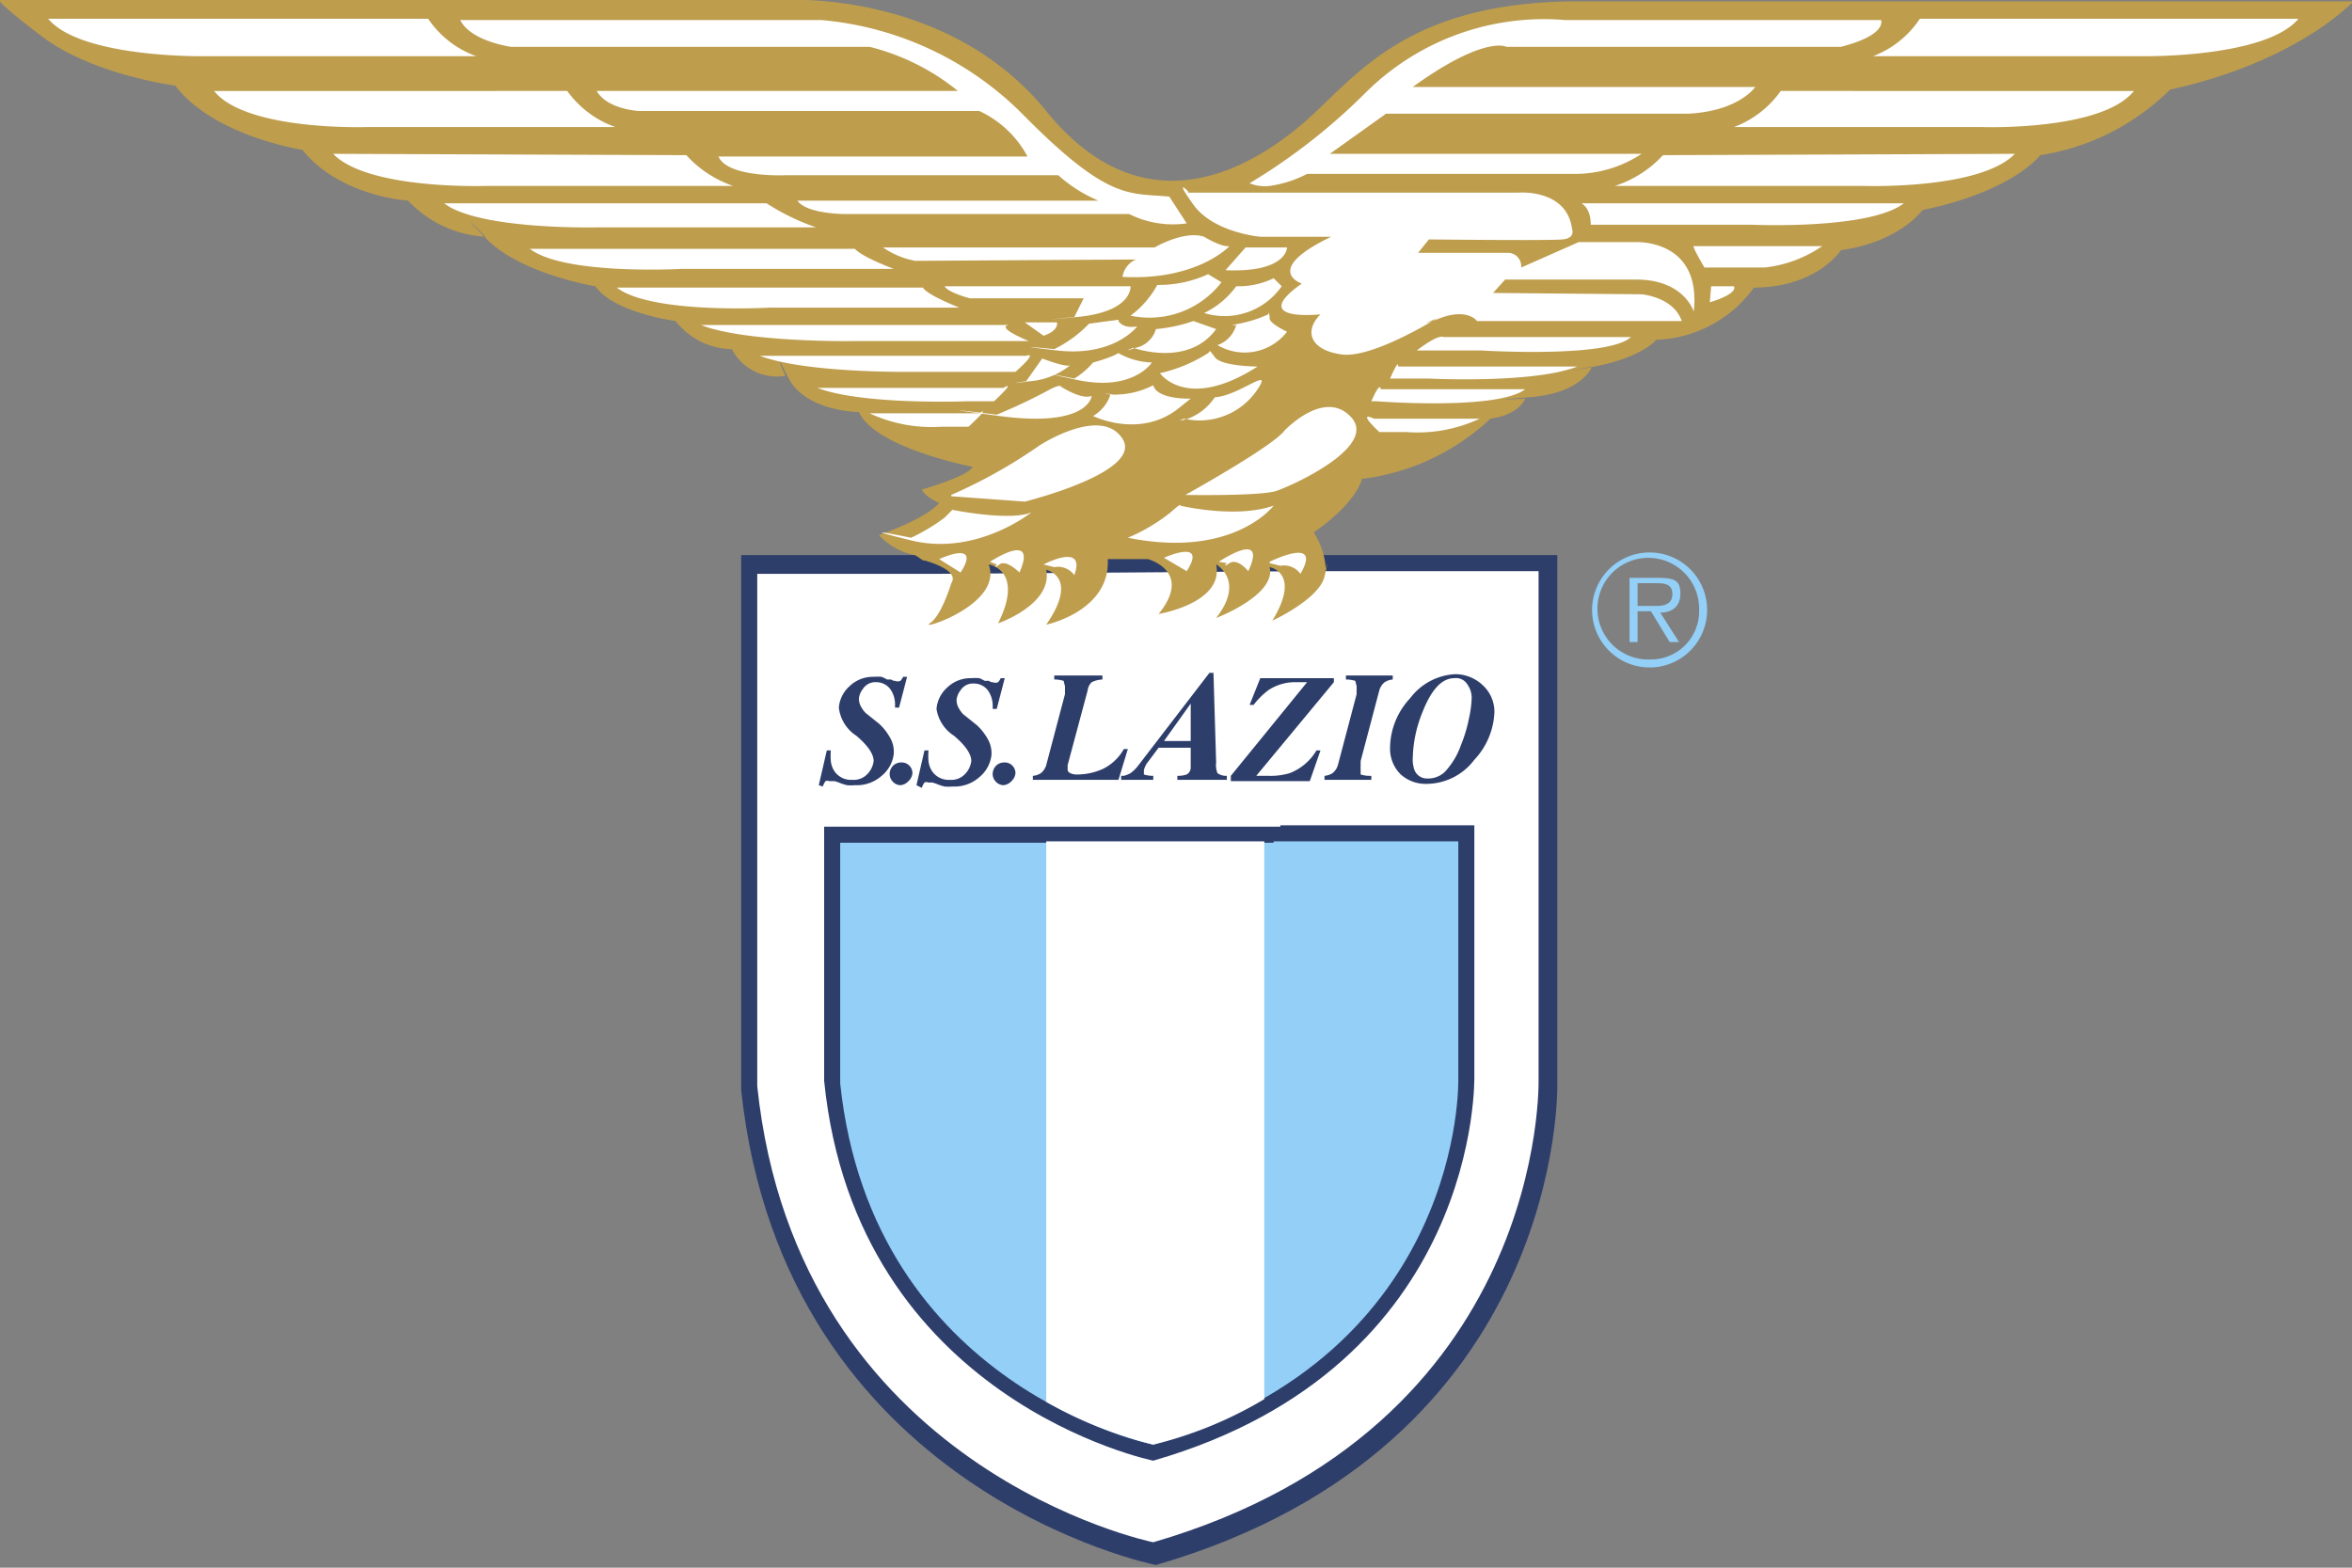
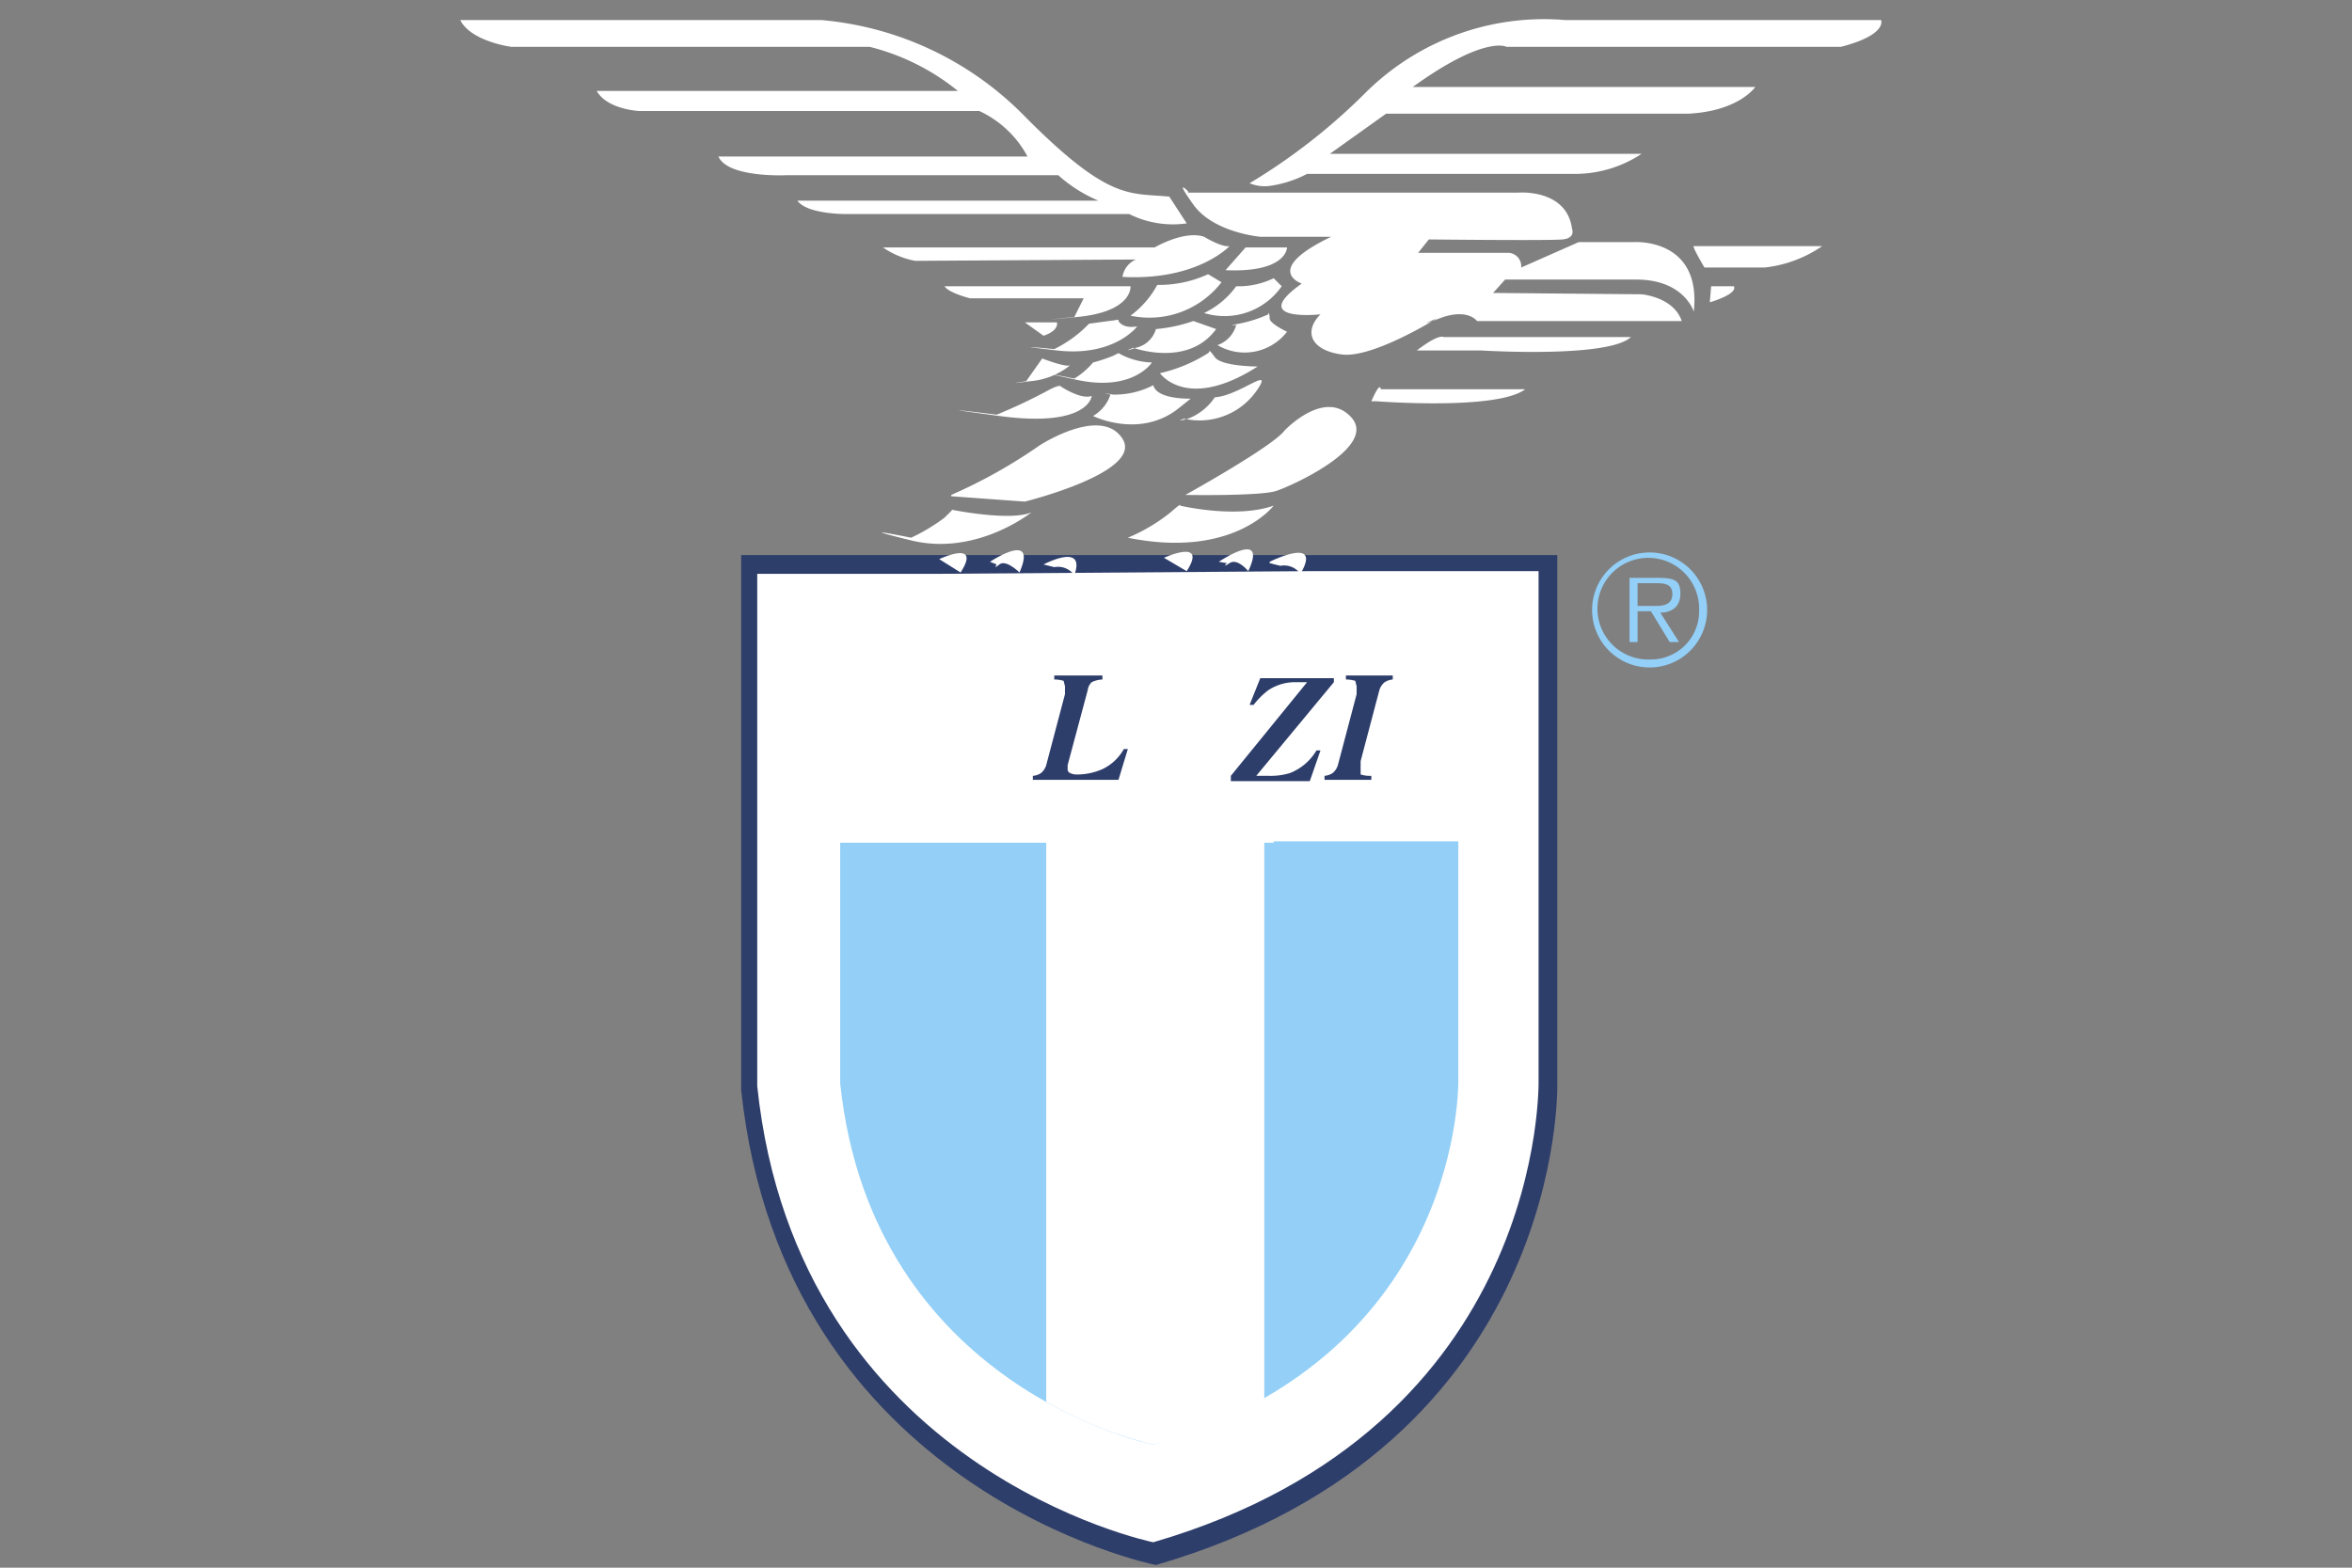
<svg xmlns="http://www.w3.org/2000/svg" viewBox="0 0 175.8 117.2">
  <rect x="0" y="0" width="175.8" height="117.2" fill="#808080" stroke="none" />
  <g fill-rule="evenodd">
-     <path d="M98.2 41.5h18.2V81s.7 27.1-30 36c0 0-27.8-5.5-31-35.5v-40h14.2l28.6-.2z" fill="#2e3e6b" />
+     <path d="M98.2 41.5h18.2V81s.7 27.1-30 36c0 0-27.8-5.5-31-35.5v-40h14.2z" fill="#2e3e6b" />
    <path d="M97.7 42.7H115v38s.7 26-28.8 34.6c0 0-26.6-5.4-29.6-34.1V42.9h13.5z" fill="#fff" />
-     <path d="M95.7 61.7h14.5v18.7s.6 21.7-24 28.8c0 0-22.2-4.5-24.6-28.4v-19h34.1z" fill="#2e3e6b" />
    <path d="M95.2 62.9H109v17.8s.5 20.5-22.8 27.3c0 0-21-4.2-23.4-27V63h32.4z" fill="#93cff7" />
    <g fill="#2e3e6b">
      <path d="M77.2 58a1.2 1.2 0 0 0 .6-.2 1.2 1.2 0 0 0 .4-.6l1.4-5.3v-.4a1.3 1.3 0 0 0 0-.2l-.1-.4a2.3 2.3 0 0 0-.7-.1v-.3h3.6v.3a2 2 0 0 0-.8.2 1 1 0 0 0-.3.6l-1.5 5.6v.2a1.4 1.4 0 0 0 0 .1.3.3 0 0 0 .2.3 1.1 1.1 0 0 0 .4.1 4.7 4.7 0 0 0 2-.4A3.6 3.6 0 0 0 84 56h.3l-.7 2.3h-6.4zM92 58l5.7-7h-.9a3.6 3.6 0 0 0-2 .6 5.7 5.7 0 0 0-1.1 1.1h-.3l.8-2h5.5v.3l-5.8 7h.9a5 5 0 0 0 1.6-.2 4 4 0 0 0 2-1.7h.3l-.8 2.3H92v-.3zM99 58a1.3 1.3 0 0 0 .6-.2 1.2 1.2 0 0 0 .4-.6l1.4-5.3v-.4a1.3 1.3 0 0 0 0-.2l-.1-.4a2.4 2.4 0 0 0-.7-.1v-.3h3.5v.3a1.3 1.3 0 0 0-.6.2 1.2 1.2 0 0 0-.4.6l-1.4 5.3v.4a1 1 0 0 0 0 .2v.4a2.3 2.3 0 0 0 .8.1v.3H99z" />
    </g>
    <path d="M78.2 62.9h16.3v41.7a30 30 0 0 1-8.3 3.4 31.4 31.4 0 0 1-8-3.2v-42z" fill="#fff" />
    <g fill="#2e3e6b">
-       <path d="M61.2 58.7l.6-2.6h.3a5 5 0 0 0 0 .8 1.7 1.7 0 0 0 .3.8 1.5 1.5 0 0 0 1.3.6 1.4 1.4 0 0 0 1.1-.4 1.7 1.7 0 0 0 .5-1q0-.8-1.3-1.9a2.9 2.9 0 0 1-1.3-2.1 2.4 2.4 0 0 1 .8-1.6 2.5 2.5 0 0 1 1.8-.7 3.4 3.4 0 0 1 .6 0 2.5 2.5 0 0 1 .4.2h.3l.2.1h.1a.5.5 0 0 0 .4 0 1 1 0 0 0 .2-.3h.3l-.6 2.3h-.3v-.3a2 2 0 0 0-.3-1 1.3 1.3 0 0 0-1.1-.6 1.1 1.1 0 0 0-1 .5 1.4 1.4 0 0 0-.3.7 1.2 1.2 0 0 0 .2.7 1.8 1.8 0 0 0 .3.4l1 .8a4.1 4.1 0 0 1 .8 1 2.1 2.1 0 0 1 .3 1.3 2.5 2.5 0 0 1-.9 1.6 2.8 2.8 0 0 1-2 .7 3.3 3.3 0 0 1-.6 0 3.6 3.6 0 0 1-.6-.2l-.3-.1H62a.4.4 0 0 0-.3 0 1.5 1.5 0 0 0-.2.4zM66.8 57.2a.9.9 0 0 1 .6-.2.8.8 0 0 1 .8.8.9.9 0 0 1-.3.6.9.9 0 0 1-.6.3.8.8 0 0 1-.6-.3.8.8 0 0 1-.2-.6.9.9 0 0 1 .3-.6zM68.5 58.7l.6-2.6h.3a5 5 0 0 0 0 .8 1.7 1.7 0 0 0 .3.8 1.5 1.5 0 0 0 1.3.6 1.4 1.4 0 0 0 1.1-.4 1.7 1.7 0 0 0 .5-1q0-.8-1.3-1.9A2.9 2.9 0 0 1 70 53a2.4 2.4 0 0 1 .8-1.6 2.5 2.5 0 0 1 1.8-.7 3.4 3.4 0 0 1 .6 0 2.5 2.5 0 0 1 .4.2h.3l.2.1h.1a.5.5 0 0 0 .4 0 1 1 0 0 0 .2-.3h.3l-.6 2.3h-.3v-.3a2 2 0 0 0-.3-1 1.3 1.3 0 0 0-1.1-.6 1.1 1.1 0 0 0-1 .5 1.4 1.4 0 0 0-.3.7 1.2 1.2 0 0 0 .2.7 1.8 1.8 0 0 0 .3.4l1 .8a4.1 4.1 0 0 1 .8 1 2.1 2.1 0 0 1 .3 1.3 2.5 2.5 0 0 1-.9 1.6 2.8 2.8 0 0 1-2 .7 3.3 3.3 0 0 1-.6 0 3.7 3.7 0 0 1-.6-.2l-.3-.1H69.4a.4.4 0 0 0-.3 0 1.5 1.5 0 0 0-.2.4zM74.5 57.2a.9.9 0 0 1 .6-.2.8.8 0 0 1 .8.8.9.9 0 0 1-.3.6.9.9 0 0 1-.6.3.8.8 0 0 1-.6-.3.8.8 0 0 1-.2-.6.9.9 0 0 1 .3-.6zM105.4 52.2a4.5 4.5 0 0 1 3.4-1.8 3 3 0 0 1 2 .8 2.7 2.7 0 0 1 .9 2 5.5 5.5 0 0 1-1.5 3.6 4.5 4.5 0 0 1-3.5 1.8 2.8 2.8 0 0 1-2-.7 2.7 2.7 0 0 1-.8-2 5.5 5.5 0 0 1 1.5-3.7zm.3 5.3a1 1 0 0 0 1 .7 1.8 1.8 0 0 0 1.3-.5 5.7 5.7 0 0 0 1.2-2 10.8 10.8 0 0 0 .6-2 8.1 8.1 0 0 0 .2-1.5 1.7 1.7 0 0 0-.3-1 1 1 0 0 0-1-.5q-1.4 0-2.4 2.6a9.5 9.5 0 0 0-.7 3.3 2.4 2.4 0 0 0 .1.9zM89 55.4v-2.8l-2 2.8zM84 58a1.9 1.9 0 0 0 .5-.2 2.7 2.7 0 0 0 .6-.6l5.3-6.9h.3l.2 6.7a1.6 1.6 0 0 0 .1.8 1.1 1.1 0 0 0 .7.2v.3H88V58a2 2 0 0 0 .7-.1.6.6 0 0 0 .3-.5v-.7-.8h-2.4l-.9 1.2a2.6 2.6 0 0 0-.1.2 1 1 0 0 0-.1.3v.3a2.2 2.2 0 0 0 .7.1v.3h-2.4V58z" />
-     </g>
-     <path d="M69 41.9l-.6-.4a4.8 4.8 0 0 1-2.7-1.5s3.5-1.2 4.5-2.4c0 0-1-.4-1.3-1 0 0 3.5-1 3.8-1.7 0 0-7.3-1.4-8.5-4.1 0 0-4 0-5.3-2.6s-.2-.1-.2-.1a3.8 3.8 0 0 1-4-2 5.4 5.4 0 0 1-4.2-2.1s-4.6-.6-6-2.6c0 0-5.6-.9-8.2-3.6s0-.1 0-.1a8.6 8.6 0 0 1-5.8-2.7s-5.1-.3-7.9-3.8c0 0-6.6-1-9.5-4.8 0 0-6.2-.8-10-3.7S0 0 0 0h58.9s12-.7 19.3 8.3 15.2 4.3 19.1 1S104.8.1 118 .1h57.9s-4.1 4.5-13.7 6.6a17.6 17.6 0 0 1-9.7 4.9s-2 2.7-8.8 4.1c0 0-1.7 2.4-6.1 3 0 0-1.7 2.7-6.3 2.8s-.2 0-.2 0a9.4 9.4 0 0 1-7.2 3.9c-5 .3-.1 0-.1 0s-1 1.3-4.6 2-.2 0-.2 0-.7 2-4.7 2.3-.3.1-.3.1-.4 1.2-2.6 1.5a17 17 0 0 1-9.6 4.5s-.3 1.7-3.6 4a5.9 5.9 0 0 1 .9 2.7s.3-1.1-.1.6-3.9 3.3-3.9 3.3c2.2-3.6-.2-4-.2-4 .5 2.1-4 3.8-4 3.8 2.2-2.8 0-4 0-4 .6 2.9-4.3 3.7-4.3 3.7 2.6-3.2-.8-4.1-.8-4.1h-3c.2 3.9-4.6 4.9-4.6 4.9 2.5-3.6 0-4.1 0-4.1.5 2.6-3.6 4-3.6 4 2-4-.7-4.4-.7-4.4 1.1 3-5.3 5-4.4 4.4s1.6-3 1.6-3c.7-1-2-1.7-2-1.7z" fill="#be9d4d" />
+       </g>
    <g fill="#fff">
-       <path d="M32 1.4a7.3 7.3 0 0 0 3.6 2.8H15s-9 .1-11.4-2.8zM42.4 6.8A7.5 7.5 0 0 0 46 9.5H27.4s-9 .3-11.4-2.7zM51.3 11.6a8.4 8.4 0 0 0 3.5 2.3H36.3s-8.8.3-11.4-2.4zM57.3 15.2A17.2 17.2 0 0 0 61 17H44.6s-8.8.2-11.4-1.8zM63.9 18.6s.3.5 2.9 1.5H51s-8.8.5-11.4-1.5zM69 21.5s0 .4 2.7 1.5H57.5s-8.8.5-11.4-1.5zM75.4 24.3s-1.1.1 1.5 1.2H63.6s-7.9.1-11.2-1.2zM76.7 26.6s1-.4-.8 1.2H68s-7.8.1-11.2-1.2zM75 29s1.1-.7-.7 1h-2s-7.8.3-11.2-1zM73.2 30.9s1-.7-.8 1h-2a11 11 0 0 1-5.4-1zM143.5 1.4a7.3 7.3 0 0 1-3.5 2.8h20.4s9 .1 11.4-2.8zM133.1 6.8a7.5 7.5 0 0 1-3.5 2.7h18.6s8.9.3 11.3-2.7zM124.3 11.6a8.4 8.4 0 0 1-3.6 2.3h18.6s8.7.3 11.3-2.4zM118.2 15.2s.7.3.7 1.6h12s8.8.4 11.4-1.6zM104.5 27.4s.1-.7-.6.9h2.9s7.8.4 11.1-.9h-13.4zM102.7 31.3s-1.4-.7.4 1h2a11 11 0 0 0 5.5-1z" />
      <path d="M88.8 14.4h24.7s3.6-.3 4 2.7c0 0 .3.7-.7.8s-10 0-10 0l-.8 1h6.7a1 1 0 0 1 1 1.1l4.3-1.9h4.2s5-.3 4.4 5.2c0 0-.7-2.4-4.3-2.4h-9.8l-.9 1 11.1.1s2.4.2 3 2h-15.3s-.7-1-2.8-.2-.2 0-.2 0-4.8 3-7.1 2.7-2.9-1.7-1.6-3c0 0-5.5.6-1.4-2.3 0 0-3-1 2.2-3.5h-5.3s-3.5-.3-5-2.4-.4-1-.4-1z" />
      <path d="M107.9 25.2s-.3-.3-2 1h4.8s9.5.6 11.2-1zM126.6 18.4s-.2-.1.8 1.6h4.5a9.4 9.4 0 0 0 4.3-1.6zM103.2 29.1s0-.7-.7.9h.4s9 .7 11.1-.9h-10.8zM127.9 21.4l-.1 1.2s2.1-.6 1.8-1.2zM38.2 3.5s-3-.4-3.8-2h27a24.2 24.2 0 0 1 15 7c6.5 6.6 8 5.9 11 6.2l1.3 2a7.3 7.3 0 0 1-4.3-.7H63.1s-2.8 0-3.5-1h22.5a10.7 10.7 0 0 1-3-1.9H58.7s-4.3.2-5-1.4h23.1a7.8 7.8 0 0 0-3.6-3.4H47.8s-2.4-.1-3.2-1.5h27A17 17 0 0 0 65 3.5zM68.4 19.5a6.3 6.3 0 0 1-2.4-1h20.3s2.2-1.3 3.7-.8c0 0 1.3.8 1.9.7 0 0-2.4 2.6-8 2.3a1.7 1.7 0 0 1 1-1.3l-16.4.1zM93 18.5h3.2s0 1.9-4.6 1.7l1.5-1.7zM95.2 20.8a6 6 0 0 1-2.8.6 6.3 6.3 0 0 1-2.4 2 5.2 5.2 0 0 0 5.8-2l-.6-.6zM90.3 20.5a8.8 8.8 0 0 1-3.8.8 7 7 0 0 1-2 2.3 6.8 6.8 0 0 0 6.8-2.5l-1-.6zM94.8 23.5a9.8 9.8 0 0 1-2.2.7c-1 .2-.2.1-.2.1a2.2 2.2 0 0 1-1.4 1.5 4 4 0 0 0 5.2-1s-1.3-.6-1.3-1-.1-.4-.1-.4zM89.2 24a11.5 11.5 0 0 1-2.8.6 2 2 0 0 1-1.5 1.4c-1.2.4-.2 0-.2 0s4.1 1.5 6.2-1.4zM90.3 26.4a11.4 11.4 0 0 1-3.6 1.5s2 2.9 7.3-.5c0 0-2.7 0-3.2-.7s-.4-.4-.4-.4zM90.8 29.7a4.2 4.2 0 0 1-2 1.6c-1.1.3-.3 0-.3 0a5.2 5.2 0 0 0 5.5-2.2c1.2-1.8-1.4.5-3.2.6z" />
      <path d="M89 29.8s-2.5.1-2.8-1a6.3 6.3 0 0 1-3 .7c-1.2-.2-.2 0-.2 0a2.9 2.9 0 0 1-1.3 1.6s3.4 1.7 6.3-.5l1-.8zM83.6 26.4a5.4 5.4 0 0 0 2.5.7s-1.4 2.2-5.6 1.3-.2-.1-.2-.1a5.7 5.7 0 0 0 1.4-1.2 12.2 12.2 0 0 0 1.5-.5zM83.6 24s.3.6 1.4.4c0 0-1.7 2.3-6 1.8s-.2-.1-.2-.1a9.3 9.3 0 0 0 2.6-1.9l2.2-.3z" />
      <path d="M77.9 26.8s1.8.7 2.1.5a5.5 5.5 0 0 1-3 1.2c-2.3.3-.3 0-.3 0zM79.3 28.9s1.5 1 2.3.7c0 0-.2 2.4-6.9 1.5s-.2-.1-.2-.1a40.2 40.2 0 0 0 4-1.9c.8-.4.8-.2.8-.2zM84.5 21.4s.2 1.9-4 2.3-.2 0-.2 0l.7-1.4h-8.5s-1.6-.4-1.9-.9zM76.5 24.1H79s.2.6-1 1l-1.4-1zM71.1 37a38.3 38.3 0 0 0 6.6-3.7s4.6-3 6.2-.5-7.3 4.7-7.3 4.7l-5.5-.4zM71.1 38.1s4.4.9 6 .2c0 0-4.1 3.3-9 2.1s0-.2 0-.2a14 14 0 0 0 2.5-1.5l.6-.6zM70.2 41.8s3.2-1.5 1.6 1zM74 42s3.6-2.4 2.2.8c0 0-1-1-1.5-.6s-.2 0-.2 0zM78 42.2s3.2-1.7 2.3.8a1.5 1.5 0 0 0-1.5-.6zM88.6 37s6.5-3.6 7.4-4.8c0 0 3-3.2 5-1s-4.4 5.1-5.6 5.5-6.8.3-6.8.3zM88.2 37.8s4.2 1 7 0c0 0-3 4-10.9 2.4a13.3 13.3 0 0 0 3.2-1.9c.9-.8.7-.5.7-.5zM87 41.7s3.3-1.5 1.7 1zM91.1 42s3.7-2.5 2.2.7c0 0-.8-1-1.4-.6s-.2 0-.2 0zM94.9 42s4-2 2.3.9a1.5 1.5 0 0 0-1.5-.6l-.8-.2zM93.4 13.7a45.1 45.1 0 0 0 8.7-6.8A18.9 18.9 0 0 1 117 1.5h23.6s.5 1.1-3 2h-25s-1.6-.9-7 3h25.6s-1.2 1.8-5 2h-22.6l-4.2 3h23.3a9 9 0 0 1-5 1.5h-20a8.7 8.7 0 0 1-2.8.9 3 3 0 0 1-1.5-.2z" />
    </g>
    <path d="M123.4 49.9a4.3 4.3 0 1 0-4.4-4.3 4.3 4.3 0 0 0 4.3 4.3zm0-.6a3.8 3.8 0 1 1 3.6-3.7 3.6 3.6 0 0 1-3.6 3.7zm.7-3.5c.8 0 1.5-.4 1.5-1.4s-.4-1.2-1.7-1.2h-2.1V48h.6v-2.3h1l1.4 2.3h.7l-1.4-2.2zm-1.7-.5v-1.7h1.3c.6 0 1.3 0 1.3.8 0 1-1 .9-1.7.9z" fill="#93cff7" />
  </g>
</svg>